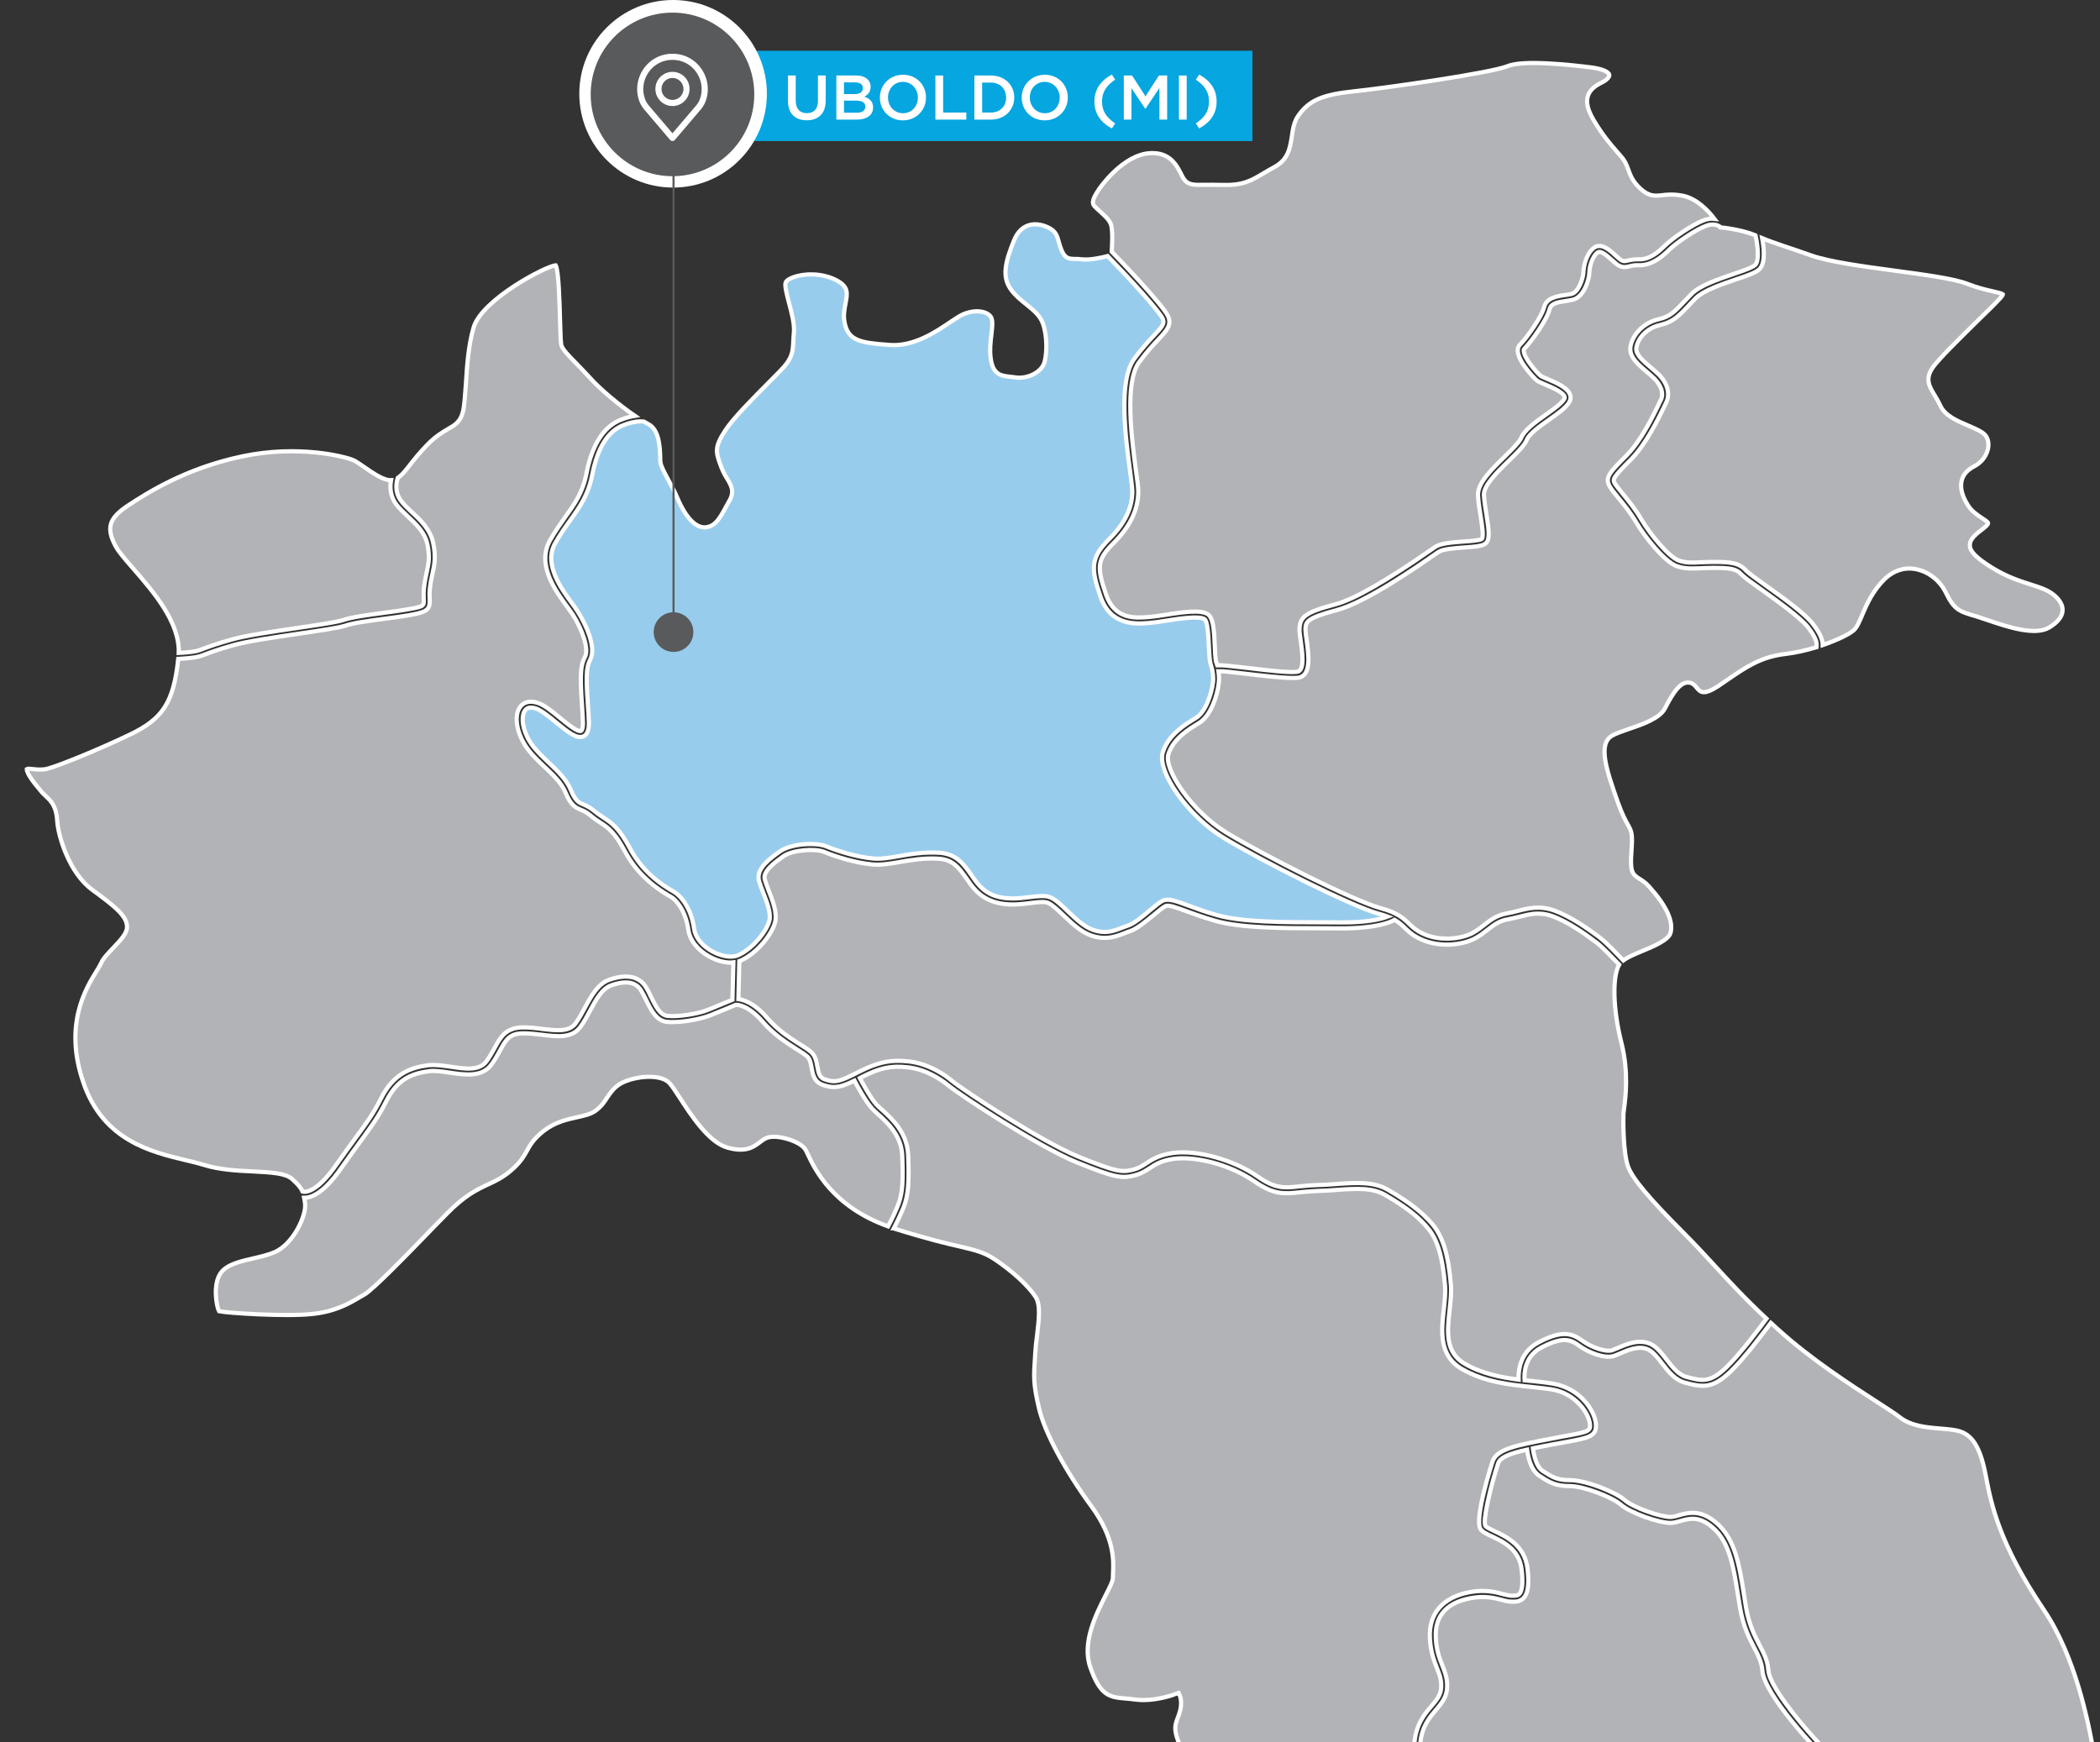
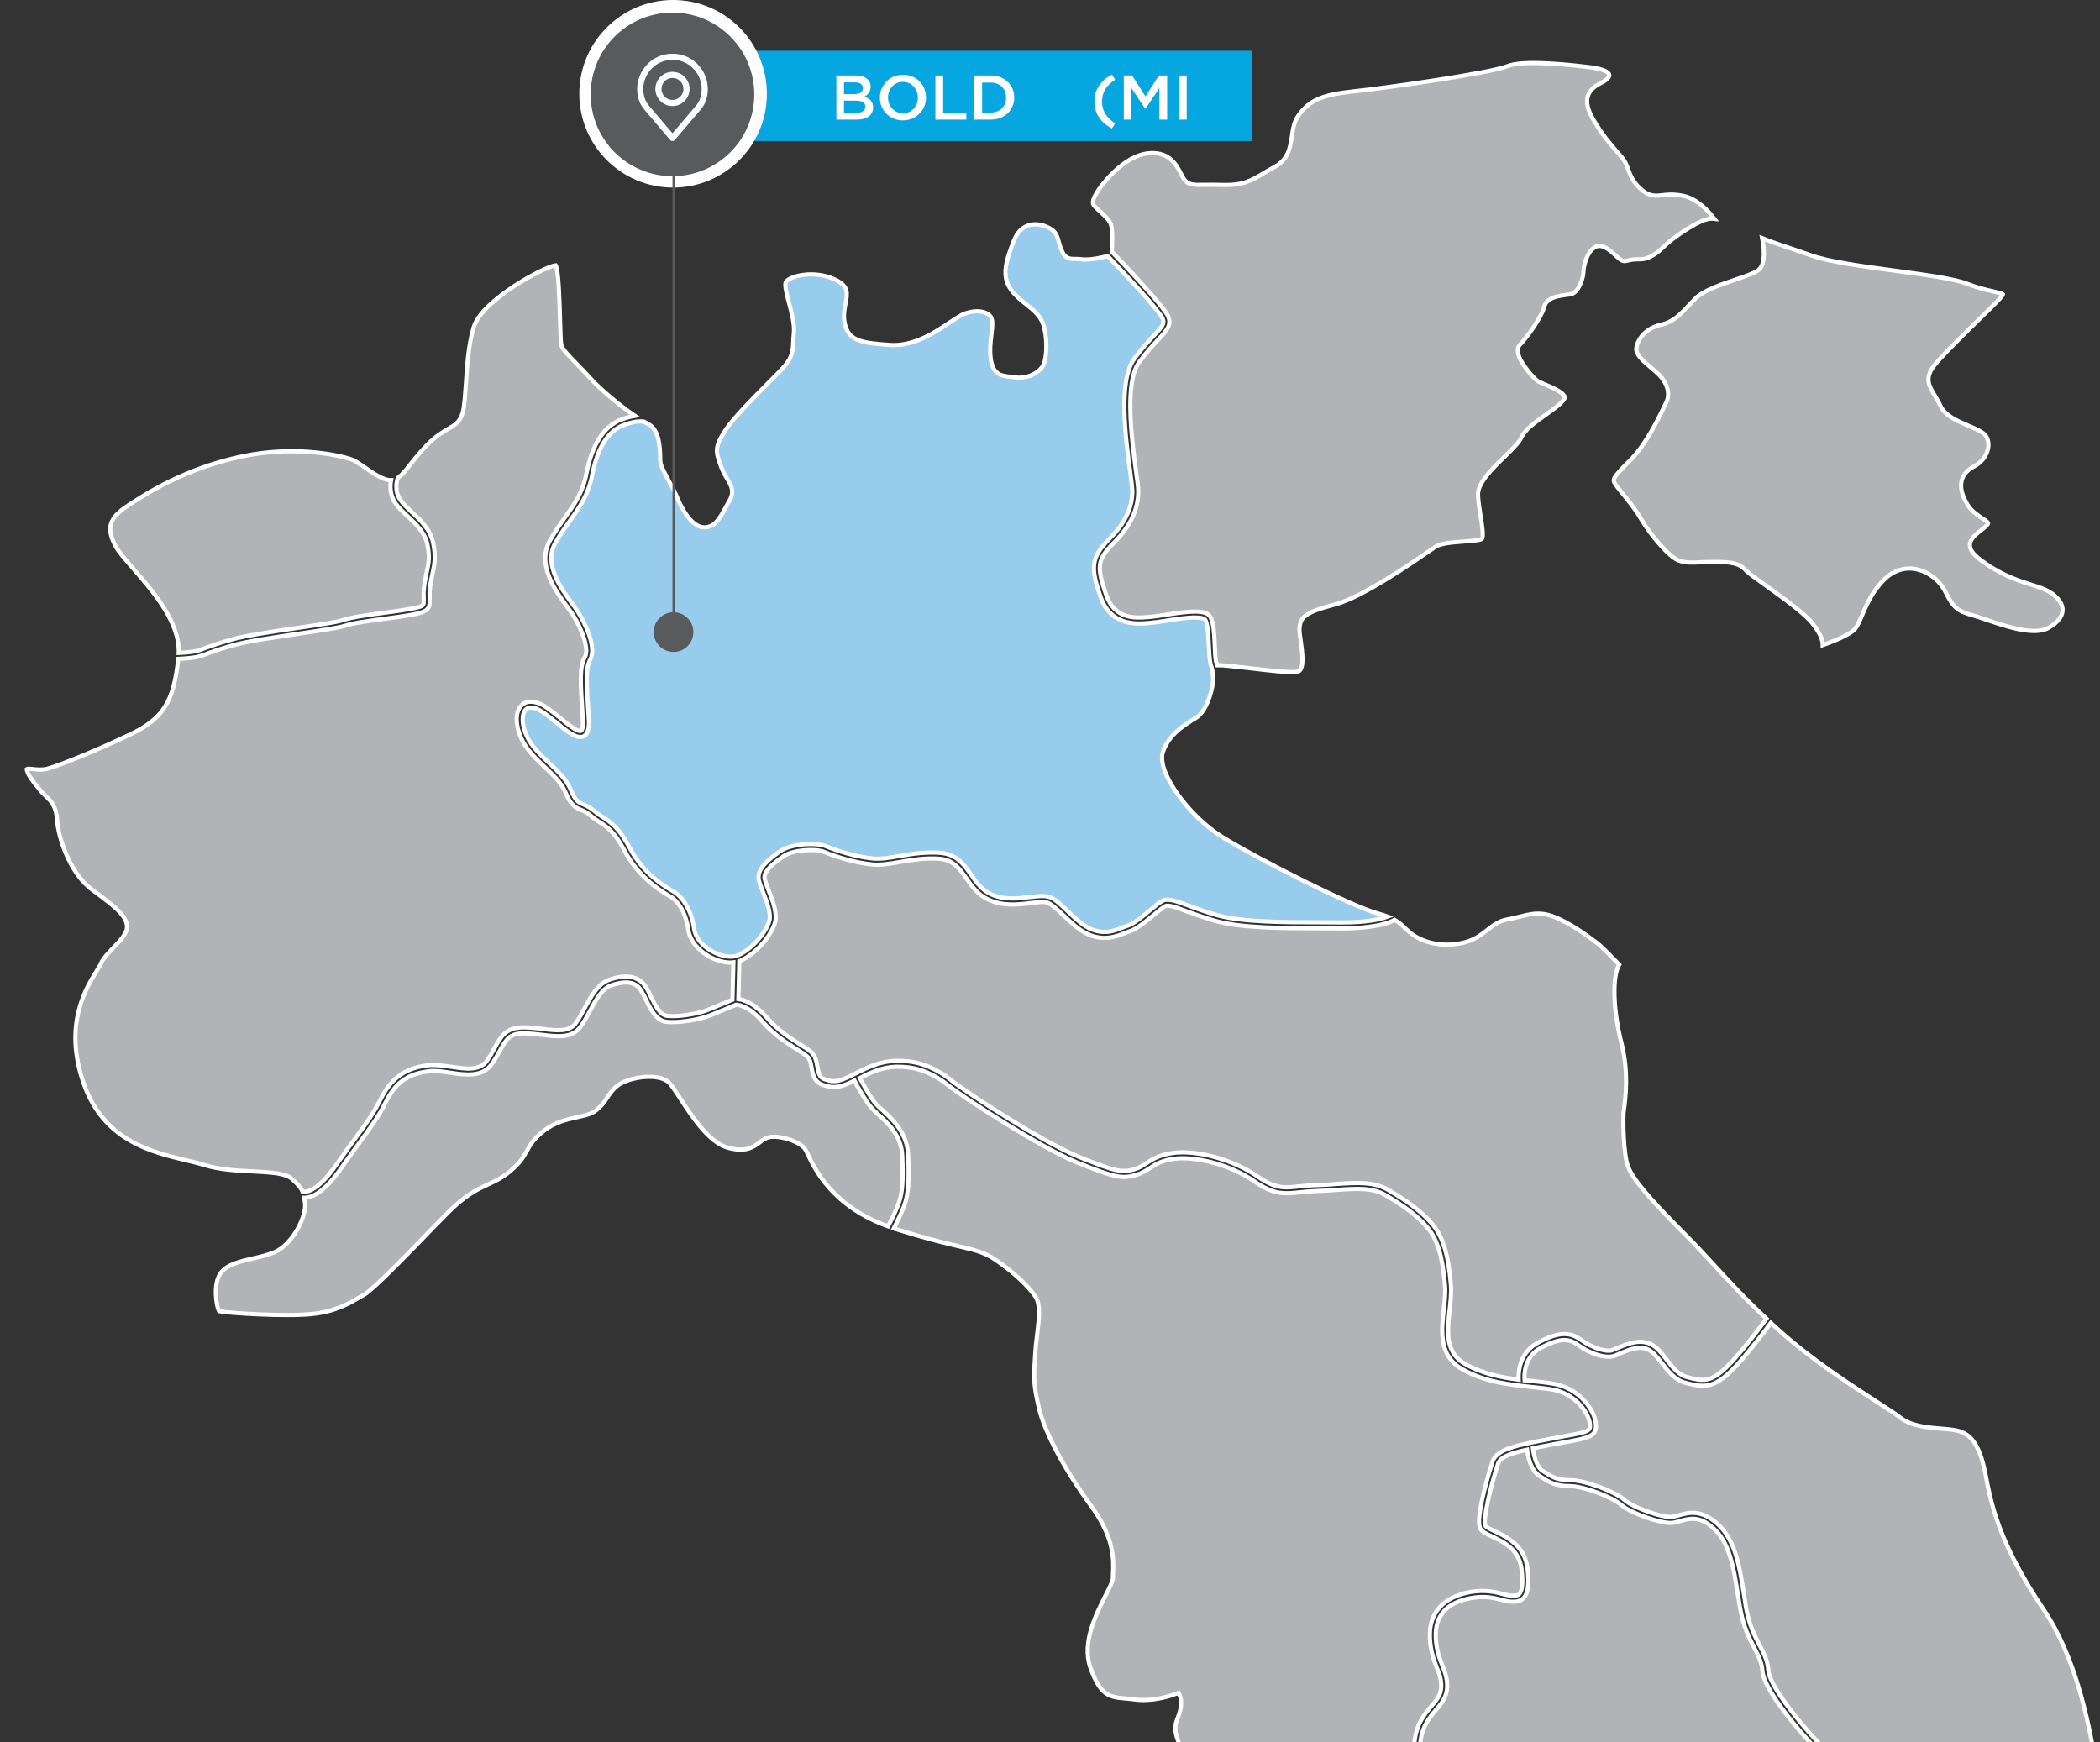
<svg xmlns="http://www.w3.org/2000/svg" version="1.1" id="Layer_1" x="0px" y="0px" width="500px" height="414.876px" viewBox="0 0 500 414.876" enable-background="new 0 0 500 414.876" xml:space="preserve">
  <rect x="0" y="0" width="500" height="414.876" fill="#333333" stroke="none" />
  <path fill="#B2B3B6" stroke="#FFFFFF" stroke-miterlimit="10" d="M472.759,351.171c-1.531-8.028-4.028-10.044-7.265-10.612  c-1.076-0.196-2.236-0.282-3.486-0.397c-3.238-0.254-6.924-0.564-9.646-2.665c-0.995-0.795-2.925-2.043-5.391-3.631  c-6.27-4.056-15.776-10.185-23.634-17.308c-0.597-0.538-1.134-1.049-1.702-1.558c-1.503,2.013-6.241,8.368-9.672,11.659  c-2.611,2.498-4.513,3.319-6.556,3.319c-1.277,0-2.61-0.313-4.199-0.737c-2.411-0.624-4.057-2.753-5.502-4.625  c-1.108-1.417-2.156-2.782-3.379-3.318c-2.127-0.938-4.679,0.169-6.55,0.962c-0.598,0.258-1.108,0.484-1.533,0.626  c-2.158,0.682-5.959-0.737-8.37-2.526c-1.901-1.359-3.746-2.212-8.993,0.568c-3.971,2.129-4,6.328-3.887,7.745  c0.624,0.056,1.221,0.113,1.845,0.171c1.786,0.198,3.519,0.369,5.077,0.653c6.214,1.105,9.677,6.24,10.042,9.389  c0.369,3.149-1.673,3.489-7.091,4.483c-0.965,0.171-2.069,0.369-3.292,0.596c-1.702,0.311-3.205,0.624-4.594,0.906  c0.198,1.561,0.822,4.4,2.298,5.362c2.383,1.534,3.461,2.214,6.58,2.214c3.661,0,10.726,2.78,12.965,4.737  c2.016,1.787,8.485,4.03,10.868,4.03c0.596,0,1.248-0.171,2.014-0.399c2.184-0.622,5.134-1.475,8.935,1.787  c4.483,3.831,5.475,10.018,6.612,17.191c0.141,0.91,0.283,1.816,0.426,2.755c0.736,4.34,2.069,6.862,3.232,9.134  c1.05,1.987,1.958,3.688,2.128,6.071c0.313,4.511,11.093,17.053,18.071,23.347l2.583,2.327c4.852,4.37,6.154,5.561,7.686,6.64  c0.341,0.255,0.739,0.511,1.11,0.766c0.027,0.031,0.055,0.059,0.112,0.085c-0.17-1.248-0.112-2.923,0.877-4.396  c1.248-1.874,3.632-2.894,7.094-3.009c6.355-0.225,9.191-0.537,12.172-0.823c1.702-0.198,3.488-0.369,6.043-0.566  c4.058-0.286,6.864-0.769,8.906-1.104c1.505-0.259,2.611-0.457,3.52-0.457c1.645,0,7.573-1.105,9.588-1.501  c-1.588-9.563-4.764-24.74-12.17-35.72C475.852,367.34,474.063,358.008,472.759,351.171" />
  <path fill="#B2B3B6" stroke="#FFFFFF" stroke-miterlimit="10" d="M413.153,66.591c-3.377,1.163-7.604,2.611-9.391,4.398  c-0.68,0.681-1.248,1.306-1.787,1.872c-2.129,2.242-3.631,3.83-6.641,4.511c-3.375,0.739-5.445,3.319-5.73,5.504  c-0.197,1.532,1.617,3.063,3.351,4.539c0.68,0.568,1.359,1.162,1.957,1.731c2.583,2.582,2.608,5.19,1.759,6.781  c-0.113,0.228-0.283,0.594-0.512,1.077c-1.275,2.611-4.227,8.767-7.857,12.426c-4.285,4.256-4.341,4.682-3.858,5.617  c0.313,0.54,1.05,1.448,1.929,2.526c1.36,1.673,3.062,3.744,4.341,5.958c2.242,3.857,6.725,9.136,8.967,9.928  c1.672,0.597,3.091,0.54,5.219,0.427c0.906-0.029,1.929-0.085,3.091-0.085c4,0,6.073,0.198,7.718,2.043  c0.481,0.539,2.467,1.957,4.596,3.489c4.17,2.979,9.391,6.696,11.349,9.249c1.93,2.469,2.326,4,2.326,5.021  c3.46-1.19,6.354-2.58,7.432-3.574c0.712-0.651,1.306-2.015,1.957-3.574c1.105-2.582,2.498-5.788,5.421-8.625  c2.041-1.958,4.622-2.807,7.233-2.327c3.007,0.511,5.843,2.696,7.235,5.531c2.069,4.229,3.177,4.539,7.348,5.761l0.197,0.057  c0.794,0.256,1.732,0.566,2.723,0.907c4.37,1.477,10.953,3.69,14.356,1.673c1.986-1.191,3.094-2.552,3.204-3.97  c0.145-1.561-1.02-2.894-2.012-3.746c-1.448-1.219-3.292-1.815-5.618-2.551c-2.581-0.825-5.759-1.846-9.334-4.086  c-3.601-2.272-5.047-3.718-5.104-5.164c-0.085-1.56,1.417-2.723,3.318-4.171c1.02-0.793,1.02-1.134,1.02-1.163  c0-0.255-0.765-0.766-1.389-1.164c-1.104-0.737-2.468-1.616-3.405-3.091c-1.447-2.27-1.928-4.284-1.476-5.986  c0.369-1.361,1.362-2.468,2.952-3.292c1.643-0.849,2.863-2.353,3.262-4.057c0.283-1.219,0.113-2.381-0.509-3.233  c-0.654-0.909-2.356-1.645-4.174-2.412c-2.579-1.106-5.561-2.355-6.637-4.765c-0.456-0.966-0.967-1.818-1.39-2.526  c-1.25-2.071-2.325-3.833-0.369-6.611c1.474-2.043,6.127-6.611,10.24-10.668c2.497-2.412,4.825-4.708,5.817-5.814  c0.594-0.654,0.594-0.881,0.594-0.91c-0.167-0.168-1.333-0.424-2.38-0.68c-1.534-0.341-3.631-0.824-6.015-1.759  c-3.151-1.249-10.104-2.184-17.478-3.179c-7.603-1.02-15.461-2.099-19.746-3.602c-2.894-1.021-4.908-1.701-6.467-2.212  c-2.3-0.796-3.631-1.249-5.22-1.901c0.398,2.099,0.877,5.929-0.682,7.404C418.034,64.946,415.878,65.683,413.153,66.591" />
  <path fill="#B2B3B6" stroke="#FFFFFF" stroke-miterlimit="10" d="M341.889,407.174c-1.588,1.87-3.375,3.971-3.745,8.057  c-0.142,1.53-0.228,2.776-0.312,3.831c-0.173,1.983-0.257,3.233-0.456,4.255c0.54-0.198,1.138-0.34,1.847-0.23  c1.191,0.23,2.183,1.055,2.95,2.5c0.397,0.793,0.821,1.616,1.247,2.496c1.617,3.178,3.604,7.146,5.192,7.377  c0.936,0.14,1.701,0.084,2.61,0c1.191-0.115,2.723-0.257,5.22,0.084c1.246,0.198,2.269,0.143,3.147,0.114  c1.929-0.059,3.432-0.143,4.711,2.722c0.481,1.104,0.682,2.496,0.88,3.974c0.483,3.486,1.02,7.461,5.587,9.955  c2.725,1.506,5.052,2.498,6.897,3.293c2.949,1.248,5.076,2.128,6.58,4.03c2.127,2.692,6.468,1.584,9.842-0.346  c1.62-0.935,2.441-2.012,3.634-3.486c1.476-1.901,3.317-4.255,7.545-7.376c1.504-1.137,2.811-2.101,3.972-3.008  c4.683-3.601,7.492-5.761,14.642-8.284c5.047-1.787,6.185-3.091,7.374-4.483c0.88-1.02,1.872-2.152,4.197-3.46  c3.376-1.902,5.618-2.836,6.868-3.26c-0.483-0.457-0.994-0.939-1.589-1.45l-2.553-2.325c-6.47-5.815-18.186-18.924-18.556-24.313  c-0.17-2.07-0.962-3.575-1.957-5.505c-1.162-2.241-2.609-4.992-3.375-9.561c-0.143-0.937-0.313-1.843-0.454-2.751  c-1.08-6.894-2.014-12.852-6.099-16.341c-3.236-2.78-5.563-2.101-7.635-1.505c-0.821,0.227-1.616,0.455-2.408,0.455  c-2.697,0-9.507-2.354-11.802-4.37c-1.985-1.729-8.769-4.396-12.031-4.396c-3.545,0-4.879-0.851-7.318-2.44  c-2.101-1.334-2.753-4.681-2.953-6.242c-3.972,0.88-6.382,1.759-6.892,3.293c-1.701,5.105-3.774,13.788-3.008,14.865  c0.227,0.34,1.192,0.794,2.1,1.22c2.894,1.361,7.264,3.402,7.915,8.992c0.426,3.575,0.141,5.76-0.88,6.895  c-0.852,0.966-1.984,0.966-2.836,0.938c-0.796,0-1.503-0.171-2.326-0.399c-1.73-0.453-4.086-1.079-7.434-0.453  c-5.758,1.05-8.598,4.197-8.369,9.333c0.112,3.036,0.882,4.994,1.561,6.695c0.682,1.759,1.334,3.404,1.108,5.703  C344.3,404.306,343.135,405.697,341.889,407.174" />
-   <path fill="#B2B3B6" stroke="#FFFFFF" stroke-miterlimit="10" d="M406.203,53.768c-2.496,0.938-7.007,3.972-8.793,5.73  c-1.902,1.873-4.285,3.748-7.264,3.66c-0.937-0.056-1.617,0.113-2.186,0.255c-0.963,0.227-1.872,0.426-3.147-0.594  c-0.341-0.284-0.739-0.625-1.107-0.966c-1.448-1.276-2.609-2.242-3.32-1.73c-1.306,0.938-1.957,3.518-1.957,4.681  c0,1.56-1.218,5.959-3.999,6.581c-0.512,0.116-1.053,0.201-1.591,0.284c-2.211,0.312-3.546,0.625-3.885,1.957  c-0.654,2.582-4.397,7.804-6.043,9.449c-0.058,0.056-0.142,0.17-0.113,0.48c0.082,1.761,3.177,5.25,4.029,5.931  c0.14,0.14,0.907,0.454,1.503,0.708c2.098,0.881,4.991,2.1,5.53,3.859c0.198,0.596,0.085,1.221-0.283,1.787  c-0.822,1.334-2.724,2.667-4.736,4.085c-2.215,1.561-4.711,3.32-5.335,4.852c-0.568,1.333-2.27,3.009-4.257,4.938  c-2.724,2.638-6.07,5.929-5.928,8.17c0.085,1.447,0.341,3.063,0.595,4.624c0.597,3.747,0.88,5.903-0.142,6.837  c-0.709,0.682-2.354,0.823-5.247,1.022c-2.241,0.168-5.021,0.37-6.014,1.049l-0.881,0.596c-4.056,2.836-16.427,11.432-23.321,13.247  c-7.374,1.958-7.404,2.839-7.489,4.597c0,0.511,0.115,1.475,0.285,2.497c0.479,3.604,1.191,8.512-1.987,9.021  c-0.367,0.056-0.852,0.056-1.42,0.056c-2.552,0-6.891-0.509-10.808-0.963c-2.81-0.341-5.701-0.682-6.781-0.653  c0.144,0.88,0.199,1.9,0.058,3.008c-0.341,2.836-1.901,7.688-4.709,9.36c-2.41,1.447-6.043,3.631-7.263,7.377  c-1.163,3.576,5.561,13.675,13.816,18.695c8.539,5.221,30.327,16.284,36.711,17.988c4.029,1.078,5.419,2.41,6.78,3.715  c0.851,0.822,1.674,1.591,3.234,2.325c3.888,1.875,8.966,1.363,11.742-0.055c1.08-0.567,1.961-1.249,2.84-1.93  c1.475-1.19,3.036-2.382,5.444-2.808c0.909-0.143,1.791-0.369,2.641-0.597c2.554-0.651,5.192-1.333,8.738-0.057  c4.228,1.56,8.569,4.796,10.44,6.156l0.396,0.313c1.391,1.02,4.396,4.197,5.534,5.39c1.047-0.794,2.664-1.476,4.51-2.24  c2.809-1.164,6.27-2.639,6.724-4.341c0.736-2.752-0.993-6.439-5.077-10.979c-0.968-1.076-1.76-1.532-2.386-1.929  c-1.757-1.077-2.183-1.844-1.842-6.496c0.311-4.2,0.056-4.684-0.853-6.356c-0.594-1.02-1.361-2.47-2.382-5.305  c-2.64-7.491-4.91-13.957-1.304-15.915c0.961-0.54,2.324-0.993,3.884-1.533c3.292-1.134,7.405-2.524,8.652-4.964  c2.072-4.056,3.887-6.611,6.045-6.043c0.682,0.171,1.134,0.708,1.504,1.163c0.821,0.995,1.558,1.93,5.078-0.369  c0.85-0.566,1.645-1.105,2.411-1.646c4.397-3.006,7.857-5.36,13.73-6.042c2.384-0.284,4.937-0.88,7.263-1.588  c0-0.028,0.027-0.057,0.027-0.085c0.256-1.051-0.424-2.582-1.957-4.597c-1.844-2.355-7.177-6.185-11.063-8.963  c-2.724-1.93-4.284-3.066-4.822-3.662c-1.191-1.361-2.725-1.588-6.669-1.588c-1.135,0-2.125,0.057-3.033,0.085  c-2.128,0.085-3.83,0.17-5.76-0.511c-2.781-0.993-7.518-6.807-9.703-10.552c-1.249-2.128-2.894-4.143-4.226-5.759  c-0.965-1.192-1.704-2.101-2.073-2.781c-1.049-2.014-0.027-3.15,4.087-7.264c3.489-3.489,6.354-9.503,7.603-12.056  c0.228-0.509,0.398-0.879,0.54-1.105c0.764-1.478,0.194-3.375-1.507-5.108c-0.566-0.566-1.218-1.106-1.872-1.674  c-2.042-1.73-4.142-3.517-3.856-5.816c0.369-2.667,2.837-5.815,6.837-6.696c2.58-0.565,3.83-1.901,5.9-4.085  c0.568-0.597,1.163-1.218,1.845-1.928c2.015-2.015,6.214-3.434,9.93-4.711c2.24-0.765,4.567-1.56,5.22-2.182  c0.992-0.938,0.624-4.568,0.055-7.038c-3.29-1.389-7.998-1.872-8.056-1.872l-0.339-0.029l-0.115-0.199  C409.154,53.74,407.989,53.086,406.203,53.768" />
  <path fill="#B2B3B6" stroke="#FFFFFF" stroke-miterlimit="10" d="M366.229,319.68c5.388-2.865,7.856-2.383,10.469-0.455  c2.327,1.674,5.645,2.755,7.123,2.3c0.394-0.144,0.849-0.342,1.389-0.568c2.127-0.906,5.019-2.154,7.715-0.964  c1.531,0.707,2.669,2.184,3.887,3.744c1.391,1.786,2.812,3.631,4.768,4.142c3.687,0.966,5.562,1.446,9.39-2.242  c3.405-3.231,8.255-9.785,9.62-11.63c-5.423-5.079-9.023-9.022-12.513-12.823c-2.327-2.524-4.513-4.909-7.123-7.517  c-8.425-8.428-12.283-13.051-13.331-15.916c-1.222-3.406-1.138-11.547-1.08-12.598c0.028-0.255,0.086-0.652,0.143-1.19  c0.341-2.582,1.136-8.653-0.625-15.604c-2.015-7.943-2.238-15.773-0.54-18.667c-1.076-1.105-4.084-4.284-5.39-5.247l-0.396-0.284  c-1.817-1.361-6.044-4.512-10.071-5.987c-3.121-1.135-5.447-0.51-7.916,0.115c-0.879,0.226-1.789,0.45-2.752,0.622  c-2.071,0.341-3.404,1.392-4.822,2.497c-0.907,0.709-1.845,1.446-3.036,2.071c-3.179,1.645-8.653,2.183-13.021,0.084  c-1.76-0.822-2.695-1.729-3.604-2.58c-0.681-0.681-1.391-1.334-2.469-1.957c-1.106,0.652-4.566,2.041-12.709,2.041  c-1.561-0.028-3.177-0.028-4.793-0.028c-9.052,0-19.266-0.028-25.336-1.814c-2.725-0.794-4.937-1.59-6.695-2.24  c-2.497-0.909-4.285-1.591-5.02-1.221c-0.568,0.255-1.646,1.162-2.782,2.1c-1.873,1.531-3.971,3.29-5.645,3.857  c-0.456,0.142-0.909,0.313-1.361,0.51c-2.099,0.795-4.482,1.73-7.945,0.511c-2.411-0.821-4.626-2.949-6.583-4.821  c-1.359-1.278-2.637-2.497-3.631-2.924c-0.852-0.366-2.38-0.198-4.142,0.029c-2.922,0.368-6.581,0.822-10.071-0.823  c-2.554-1.191-3.945-3.178-5.276-5.107c-1.674-2.354-3.093-4.395-6.499-4.621c-3.488-0.228-6.525,0.31-9.246,0.764  c-2.355,0.427-4.596,0.795-6.696,0.596c-4-0.396-8.483-1.786-11.378-2.979c-2.185-0.879-7.573-0.481-9.729,1.05  c-1.9,1.362-4.794,3.433-4.455,5.306c0.143,0.652,0.541,1.673,0.936,2.752c0.967,2.409,2.13,5.446,1.562,7.631  c-0.795,2.979-4.285,7.375-8.228,9.165c-0.086,0.026-0.199,0.056-0.284,0.084l-0.226,9.05c1.248,0.169,3.773,0.937,6.78,4.396  c2.611,3.034,5.474,4.851,7.8,6.327c1.08,0.68,2.045,1.276,2.724,1.872c1.05,0.906,1.275,2.298,1.503,3.488  c0.283,1.592,0.511,2.583,1.704,3.009c2.581,0.906,3.688,0.536,8.196-1.787c4.54-2.297,7.52-2.923,11.772-2.468  c4.997,0.538,8.967,3.432,10.442,4.682c2.553,2.127,21.163,14.412,30.132,18.043c8.964,3.629,10.296,3.772,13.219,2.978  c1.106-0.313,1.899-0.821,2.809-1.417c1.475-0.966,3.147-2.045,6.497-2.498c5.759-0.737,14.411,1.675,20.086,5.646  c4.255,2.951,6.354,2.723,9.87,2.325c1.221-0.113,2.584-0.254,4.258-0.31c1.559-0.028,3.093-0.144,4.538-0.255  c4.768-0.313,8.91-0.626,12.344,1.388c4.992,2.894,8.254,5.447,10.609,8.229c2.466,2.977,3.774,7.289,4.368,14.439  c0.14,1.844-0.084,3.831-0.314,5.958c-0.565,5.19-1.104,10.1,3.662,12.822c4.112,2.354,8.568,3.205,12.765,3.746  C361.492,326.574,361.775,322.063,366.229,319.68" />
  <path fill="#B2B3B6" stroke="#FFFFFF" stroke-miterlimit="10" d="M261.914,50.364c1.021,0.909,2.069,1.844,2.525,2.895  c0.595,1.361,0.339,5.304,0.254,6.666c1.959,2.013,12.481,12.966,13.476,15.491c0.823,2.015-0.397,3.319-2.383,5.446  c-1.164,1.22-2.753,2.923-4.567,5.393c-3.546,4.821-1.732,18.409-0.768,25.702c0.341,2.383,0.569,4.085,0.569,5.022  c0,4.367-1.931,8.395-5.901,12.366c-3.859,3.859-4.087,5.563-1.731,12.342c2.072,5.873,6.981,5.477,9.931,5.25l0.624-0.058  c0.709-0.056,1.872-0.227,3.205-0.426c4.711-0.767,8.737-1.278,10.383-0.227c1.306,0.824,1.532,3.489,1.702,7.433  c0.028,1.192,0.113,2.78,0.283,3.831c0.058,0.112,0.171,0.425,0.313,0.907c0.995-0.056,3.436,0.227,7.236,0.653  c4.453,0.54,9.986,1.19,11.83,0.907c1.814-0.285,1.162-4.736,0.792-7.404c-0.168-1.136-0.312-2.128-0.281-2.752  c0.113-2.864,1.247-3.972,8.539-5.901c4.425-1.163,12.112-5.561,22.865-13.051l0.909-0.623c1.304-0.881,4.057-1.079,6.724-1.278  c1.588-0.111,3.999-0.283,4.369-0.623c0.51-0.482,0.027-3.547-0.313-5.59c-0.257-1.588-0.511-3.261-0.596-4.765  c-0.17-2.894,3.29-6.269,6.357-9.248c1.786-1.76,3.487-3.434,3.939-4.483c0.796-1.903,3.35-3.718,5.818-5.476  c1.816-1.276,3.688-2.609,4.37-3.688c0.197-0.284,0.17-0.454,0.142-0.597c-0.372-1.133-3.207-2.324-4.769-2.977  c-0.993-0.426-1.531-0.654-1.844-0.91c-0.767-0.624-4.425-4.483-4.538-6.978c-0.058-0.795,0.255-1.277,0.538-1.562  c1.56-1.561,5.078-6.494,5.674-8.765c0.568-2.355,2.952-2.725,5.022-3.035c0.538-0.059,1.049-0.144,1.532-0.258  c1.815-0.395,2.864-4.085,2.864-5.191c0-1.247,0.652-4.454,2.524-5.816c1.704-1.22,3.603,0.455,5.108,1.816  c0.366,0.341,0.707,0.653,1.048,0.907c0.768,0.596,1.077,0.511,1.957,0.312c0.626-0.139,1.421-0.312,2.525-0.281  c2.554,0.11,4.569-1.62,6.242-3.265c1.93-1.872,6.582-5.021,9.276-6.042c0.965-0.342,1.786-0.427,2.497-0.342  c-1.475-1.928-4.197-4.851-7.604-5.503c-2.212-0.397-3.658-0.255-4.822-0.114c-1.731,0.199-3.119,0.341-5.163-1.531  c-1.842-1.675-2.383-3.122-2.895-4.54c-0.398-1.08-0.767-2.071-1.729-3.148l-0.682-0.795c-2.044-2.327-3.659-4.17-5.931-8  c-1.331-2.298-1.757-4.057-1.304-5.56c0.396-1.306,1.447-2.357,3.349-3.264c1.303-0.653,1.842-1.39,1.757-1.815  c-0.083-0.568-1.245-1.361-4.226-1.758c-4.766-0.596-16.257-1.873-20-0.313c-3.86,1.618-29.278,5.249-36.513,5.987  c-7.575,0.795-10.667,2.127-13.249,5.73c-1.08,1.505-1.334,3.207-1.59,5.023c-0.424,2.667-0.822,5.445-4.055,7.233  c-0.965,0.511-1.789,1.022-2.526,1.446c-3.149,1.874-5.052,3.008-9.986,2.866c-1.646-0.057-2.979-0.029-4.03-0.029  c-2.75,0.057-4.112,0.085-5.132-1.418c-0.2-0.283-0.427-0.709-0.654-1.193c-1.048-2.042-2.637-5.133-7.234-4.935  c-6.666,0.284-12.198,8.455-12.256,8.54c-1.559,2.326-1.842,3.346-1.106,4.113C261.006,49.541,261.459,49.938,261.914,50.364" />
  <path fill="#B2B3B6" stroke="#FFFFFF" stroke-miterlimit="10" d="M316.668,446.833c0.539-0.424,1.247-0.966,2.184-1.76  c2.157-1.842,4.171-2.126,6.128-2.412c1.389-0.197,2.838-0.396,4.398-1.188c2.24-1.164,3.345-6.552,4.142-10.499  c0.483-2.379,0.852-4.255,1.419-5.221c1.076-1.926,1.134-2.663,1.473-6.807c0.086-1.049,0.199-2.297,0.341-3.829  c0.398-4.569,2.413-6.952,4.058-8.852c1.192-1.419,2.127-2.526,2.298-4.142c0.199-1.958-0.341-3.321-1.022-5.024  c-0.706-1.842-1.501-3.885-1.642-7.176c-0.258-5.787,3.147-9.615,9.502-10.811c3.688-0.682,6.325,0.029,8.086,0.514  c0.793,0.197,1.474,0.34,1.93,0.34c0.935,0,1.445-0.029,1.814-0.455c0.482-0.538,0.965-1.985,0.511-5.787  c-0.568-4.823-4.341-6.581-7.094-7.887c-1.245-0.567-2.212-1.05-2.666-1.702c-1.646-2.325,2.781-15.974,2.836-16.112  c0.995-2.981,5.591-3.861,13.958-5.449c1.223-0.255,2.328-0.426,3.293-0.624c5.675-0.992,6.128-1.221,5.931-2.894  c-0.341-2.838-3.605-7.236-8.883-8.17c-1.502-0.257-3.206-0.426-4.992-0.624c-5.192-0.541-11.093-1.135-16.567-4.257  c-5.561-3.206-4.937-9.049-4.341-14.241c0.228-2.043,0.424-3.973,0.283-5.674c-0.538-6.725-1.789-10.924-4.059-13.617  c-2.211-2.696-5.36-5.135-10.21-7.943c-3.066-1.788-6.98-1.504-11.521-1.192c-1.473,0.113-3.034,0.227-4.62,0.255  c-1.591,0.058-2.952,0.198-4.142,0.313c-3.691,0.397-6.132,0.652-10.811-2.583c-6.215-4.313-14.469-6.014-19.123-5.39  c-3.006,0.396-4.482,1.333-5.872,2.271c-0.992,0.622-1.901,1.218-3.233,1.588c-3.264,0.906-4.823,0.737-14.132-3.035  c-9.048-3.69-27.913-16.089-30.494-18.273c-1.391-1.133-5.078-3.857-9.704-4.34c-3.972-0.453-6.637,0.141-10.95,2.327  c-0.17,0.085-0.312,0.141-0.454,0.227c0.739,1.391,2.61,4.823,3.972,6.325c0.341,0.372,0.794,0.77,1.333,1.25  c2.384,2.156,5.986,5.42,6.212,10.837c0.256,6.61-0.027,8.909-0.707,11.265c-0.541,1.786-2.015,4.735-2.723,6.127  c0.055,0,0.084,0.029,0.14,0.058c7.772,2.437,12.541,3.573,15.689,4.28c3.801,0.91,5.733,1.363,8.312,3.095  c4.256,2.895,7.83,6.186,9.589,8.823c1.248,1.872,0.852,5.219,0.396,9.105c-0.198,1.477-0.369,2.979-0.453,4.483l-0.029,0.511  c-0.338,4.963-0.453,6.636,0.938,12.513c1.361,5.729,6.157,14.696,12.54,23.402c5.503,7.55,5.22,12.967,5.076,15.859  c-0.026,0.369-0.026,0.711-0.026,0.993c0,0.849-0.68,2.186-1.702,4.199c-2.27,4.483-5.731,11.262-3.688,17.162  c2.412,6.952,4.711,7.152,8.454,7.463c0.682,0.058,1.419,0.115,2.157,0.229c4.736,0.651,9.758-1.306,9.785-1.336l0.627-0.225  l0.283,0.595c0.026,0.056,0.794,1.757-0.144,4.397l-0.283,0.795c-0.681,1.814-1.021,2.721,0.03,5.616  c0.765,2.073,3.374,4.112,5.674,5.932c1.359,1.074,2.665,2.096,3.487,3.062c0.568,0.655,2.042,1.932,3.717,3.404  c4.625,4.056,10.95,9.591,12.484,13.73c2.069,5.559,2.382,7.207,0.766,10.554c-0.737,1.475-1.786,2.838-2.695,4.059  c-0.966,1.275-1.902,2.468-2.186,3.458c-0.086,0.373-0.113,0.884,0.313,1.279c0.737,0.65,2.667,0.908,5.899-0.396  c2.129-0.853,3.036-1.617,3.773-2.216c0.624-0.511,1.165-0.878,1.931-1.104c-0.057-1.05-0.084-3.293,0.396-5.476  C314.539,448.537,314.938,448.137,316.668,446.833" />
  <path fill="#98CCED" stroke="#FFFFFF" stroke-miterlimit="10" d="M141.029,112.977c-0.937,4.85-2.952,7.688-5.305,10.98  c-1.165,1.616-2.355,3.318-3.548,5.417c-2.807,4.963,1.476,10.838,4.057,14.327c0.511,0.68,0.937,1.276,1.25,1.787  c1.757,2.696,4.651,8.569,3.062,11.546c-1.163,2.156-0.964,5.222-0.397,13.364l0.029,0.792c0.113,1.449,0.085,3.463-1.192,4.114  c-1.589,0.823-3.887-1.077-6.553-3.263c-1.731-1.419-3.491-2.865-4.796-3.317c-1.163-0.397-2.041-0.285-2.552,0.338  c-0.879,1.022-0.967,3.632,0.569,6.668c1.133,2.185,3.09,4.058,4.992,5.844c2.098,1.985,4.255,4.028,5.274,6.525  c1.108,2.641,1.79,2.925,2.952,3.433c0.709,0.313,1.591,0.682,2.696,1.619c0.708,0.595,1.389,1.048,2.042,1.475  c1.957,1.276,3.801,2.468,6.468,7.518c2.212,4.142,5.675,7.546,10.271,10.127c1.56,0.881,4.197,3.66,4.935,8.938  c0.285,2.014,1.901,4.027,4.314,5.333c2.241,1.218,4.624,1.588,6.156,0.909c3.518-1.591,6.725-5.618,7.432-8.227  c0.455-1.76-0.623-4.513-1.504-6.754c-0.454-1.189-0.85-2.212-1.021-2.978c-0.538-2.781,2.694-5.079,5.021-6.753  c2.581-1.845,8.511-2.24,11.094-1.192c2.779,1.136,7.149,2.496,10.98,2.866c1.898,0.199,3.941-0.142,6.325-0.568  c2.781-0.483,5.929-1.02,9.562-0.792c4.084,0.255,5.871,2.778,7.576,5.219c1.217,1.786,2.496,3.602,4.708,4.653  c3.149,1.445,6.552,1.021,9.305,0.68c1.958-0.226,3.66-0.453,4.879,0.084c1.222,0.511,2.525,1.762,4.031,3.208  c1.843,1.759,3.941,3.772,6.071,4.512c3.005,1.047,4.935,0.283,6.977-0.513c0.483-0.171,0.937-0.368,1.418-0.511  c1.42-0.482,3.52-2.213,5.191-3.631c1.248-1.048,2.328-1.93,3.067-2.298c1.303-0.598,3.119,0.084,6.124,1.19  c1.762,0.653,3.917,1.449,6.61,2.214c5.874,1.731,16.004,1.758,24.938,1.758c1.646,0,3.236,0,4.795,0.028  c6.24,0.03,9.506-0.794,11.063-1.39c-0.596-0.227-1.248-0.454-2.042-0.65c-6.497-1.732-28.484-12.882-37.108-18.157  c-8.34-5.107-15.886-15.747-14.381-20.343c1.36-4.226,5.275-6.581,7.858-8.143c2.354-1.39,3.743-5.844,4.057-8.338  c0.198-1.449-0.058-2.839-0.313-3.718c-0.085-0.226-0.17-0.538-0.256-0.878c-0.027-0.029-0.027-0.085-0.027-0.085  c-0.2-0.995-0.285-2.355-0.37-4.227c-0.113-2.299-0.256-5.816-1.049-6.298c-1.307-0.852-6.384-0.057-9.391,0.426  c-1.36,0.227-2.556,0.397-3.349,0.453l-0.595,0.059c-2.894,0.225-8.964,0.708-11.377-6.213c-2.384-6.838-2.41-9.335,2.072-13.818  c3.688-3.66,5.475-7.375,5.475-11.346c0-0.824-0.255-2.583-0.54-4.824c-1.076-8.029-2.865-21.476,1.022-26.754  c1.844-2.523,3.489-4.255,4.68-5.531c1.987-2.127,2.554-2.78,2.103-3.915c-0.711-1.759-8.116-9.816-13.138-14.98  c-1.079,0.284-4.113,1.022-6.212,0.767c-0.596-0.085-1.106-0.085-1.532-0.085c-1.475,0-2.439-0.113-3.264-2.157  c-0.28-0.681-0.453-1.304-0.621-1.9c-0.398-1.417-0.655-2.326-2.045-3.176c-1.248-0.738-3.319-1.392-5.191-0.767  c-1.503,0.511-2.669,1.702-3.433,3.602c-2.183,5.363-2.921,8.824-0.596,11.859c1.021,1.363,2.3,2.383,3.545,3.377  c1.704,1.361,3.292,2.667,3.946,4.566c1.048,3.037,0.963,7.009,0.366,9.192c-0.651,2.328-4.027,4.086-7.006,3.603  c-0.396-0.057-0.766-0.085-1.134-0.143c-2.156-0.226-4.201-0.453-4.68-4.51c-0.255-1.873-0.03-3.773,0.169-5.446  c0.226-1.958,0.425-3.631-0.199-4.426c-1.192-1.475-4.227-1.617-6.893-0.313c-0.626,0.313-1.504,0.909-2.554,1.59  c-3.491,2.381-8.767,5.958-14.556,5.532c-6.977-0.511-10.099-0.937-10.808-5.758c-0.226-1.475,0.058-2.867,0.283-4.086  c0.481-2.468,0.794-4.084-2.326-5.646c-3.518-1.76-7.746-1.533-10.214-0.596c-1.078,0.426-1.588,0.878-1.703,1.191  c-0.281,0.767,0.286,2.951,0.795,4.88c0.625,2.355,1.334,5.021,1.164,7.034c-0.085,0.796-0.115,1.478-0.143,2.072  c-0.113,2.354-0.199,3.775-2.183,6.07c-0.766,0.881-2.185,2.299-3.86,3.974c-3.489,3.517-8.311,8.339-10.184,11.262  c-2.639,4.057-2.241,5.106-0.936,8.653c0.482,1.248,0.993,2.128,1.474,2.893c0.937,1.59,1.787,2.98,0.398,5.278  c-0.313,0.538-0.596,1.077-0.879,1.588c-1.306,2.383-2.411,4.454-4.823,4.625c-3.291,0.142-5.729-4.88-6.639-7.064  c-0.541-1.276-1.306-2.725-2.072-4.142c-1.133-2.1-1.844-3.461-1.927-4.312c-0.058-0.228-0.058-0.624-0.058-1.106  c-0.058-2.157-0.143-6.583-2.839-7.972c-0.309-0.142-0.649-0.37-0.99-0.569c-0.087,0-1.759-0.426-4.994,0.853  C144.744,102.678,142.276,106.621,141.029,112.977" />
  <path fill="#B2B3B6" stroke="#FFFFFF" stroke-miterlimit="10" d="M214.818,275.168c-0.199-4.823-3.546-7.857-5.759-9.847  c-0.568-0.509-1.047-0.962-1.417-1.359c-1.503-1.646-3.463-5.221-4.197-6.64c-3.265,1.59-4.824,1.959-7.605,0.993  c-2.013-0.711-2.355-2.583-2.608-4.086c-0.201-1.077-0.371-2.07-1.053-2.665c-0.594-0.54-1.501-1.106-2.553-1.761  c-2.268-1.446-5.36-3.404-8.112-6.582c-3.32-3.829-5.873-3.973-6.27-3.973c-0.568,0.257-4.029,1.676-6.157,2.526  c-2.44,0.993-7.547,1.872-10.412,1.534c-2.498-0.316-3.775-2.981-4.908-5.336c-0.341-0.682-0.682-1.359-1.05-1.985  c-1.248-2.185-3.634-2.611-7.235-1.334c-2.185,0.794-3.631,3.462-5.021,6.071c-0.709,1.334-1.448,2.695-2.3,3.832  c-2.013,2.721-5.475,2.297-9.162,1.842c-1.446-0.171-2.922-0.34-4.396-0.34c-3.319,0-4.173,1.561-5.562,4.114  c-0.568,1.021-1.163,2.154-2.042,3.318c-2.213,3.064-6.27,2.467-9.873,1.932c-1.844-0.286-3.603-0.54-5.051-0.342  c-4.197,0.566-7.545,1.985-10.128,7.177c-1.814,3.631-3.375,5.731-5.929,9.249c-1.276,1.761-2.834,3.859-4.792,6.665  c-4.144,5.958-7.123,7.039-8.74,7.039h-0.055c0.055,0.227,0.083,0.451,0.113,0.708l0.085,0.651  c0.398,2.725-2.809,9.873-7.492,11.689c-1.531,0.624-3.233,1.02-4.877,1.39c-3.152,0.737-6.129,1.419-7.633,3.376  c-2.07,2.725-1.049,8.142-0.481,9.193c1.814,0.425,15.659,1.331,22.042,0.68c5.703-0.566,9.051-2.58,11.491-4.03  c0.369-0.197,0.709-0.425,1.05-0.596c2.127-1.219,10.126-9.446,16.538-16.084l3.178-3.235c4.169-4.282,7.15-5.701,9.759-6.922  c1.787-0.822,3.46-1.617,5.335-3.205c2.298-1.928,3.09-3.347,3.856-4.679c0.767-1.421,1.589-2.896,3.972-4.797  c2.724-2.127,5.561-2.78,8.057-3.319c1.791-0.397,3.322-0.737,4.427-1.59c1.361-1.02,2.042-2.043,2.696-3.063  c0.707-1.051,1.418-2.128,2.749-3.064c2.811-1.93,9.647-2.865,12-0.513c0.626,0.626,1.448,1.904,2.526,3.55  c2.753,4.253,6.924,10.664,11.378,11.916c4.396,1.246,6.242-0.171,7.715-1.28c0.597-0.455,1.164-0.878,1.845-1.104  c2.297-0.768,7.517,0.795,8.879,2.669c0.197,0.254,0.396,0.678,0.707,1.331c1.619,3.46,5.874,12.397,19.095,17.135  c0.651-1.22,2.185-4.282,2.721-6.073C214.818,283.762,215.074,281.579,214.818,275.168" />
  <path fill="#B2B3B6" stroke="#FFFFFF" stroke-miterlimit="10" d="M69.564,280.757c1.418,1.273,2.1,2.099,2.468,2.979  c0.68,0.169,3.405,0.255,8.028-6.383c1.987-2.811,3.519-4.937,4.796-6.668c2.554-3.46,4.055-5.561,5.816-9.05  c3.035-6.073,7.177-7.433,11.204-7.974c1.646-0.198,3.575,0.086,5.447,0.342c3.518,0.541,6.808,1.021,8.539-1.333  c0.795-1.107,1.389-2.212,1.93-3.178c1.418-2.611,2.666-4.852,6.808-4.852c1.562,0,3.092,0.171,4.568,0.37  c3.405,0.396,6.327,0.737,7.858-1.306c0.767-1.05,1.476-2.327,2.185-3.661c1.531-2.836,3.123-5.757,5.788-6.723  c5.361-1.901,7.83,0,8.937,1.957c0.396,0.624,0.737,1.363,1.078,2.1c1.05,2.1,2.1,4.284,3.829,4.511  c2.641,0.313,7.464-0.511,9.703-1.417c1.846-0.768,4.768-1.958,5.844-2.413l0.229-8.908c-0.229,0.029-0.454,0.058-0.682,0.058  c-1.559,0-3.32-0.481-5.021-1.418c-2.809-1.532-4.681-3.916-5.022-6.384c-0.682-4.738-2.979-7.176-4.115-7.83  c-4.964-2.78-8.594-6.382-10.95-10.781c-2.498-4.707-4.115-5.758-5.987-6.977c-0.679-0.454-1.418-0.91-2.185-1.592  c-0.935-0.793-1.644-1.104-2.326-1.388c-1.305-0.541-2.413-1.021-3.716-4.201c-0.935-2.212-2.866-4.057-4.938-6.014  c-2.012-1.9-4.057-3.829-5.275-6.241c-1.674-3.29-1.844-6.608-0.398-8.256c0.541-0.625,1.761-1.531,4.085-0.735  c1.563,0.509,3.435,2.068,5.251,3.545c1.672,1.39,4.255,3.489,5.02,3.092c0.085-0.058,0.568-0.426,0.398-2.751l-0.03-0.766  c-0.566-8.455-0.794-11.632,0.569-14.129c0.992-1.901-0.739-6.64-2.979-10.128c-0.341-0.483-0.737-1.051-1.22-1.702  c-2.781-3.773-7.432-10.1-4.142-15.889c1.22-2.155,2.44-3.858,3.604-5.532c2.27-3.148,4.199-5.872,5.079-10.412  c1.333-6.864,4.112-11.177,8.229-12.794c1.331-0.511,2.411-0.767,3.288-0.908c-3.658-2.497-8.199-6.271-10.667-9.021  c-1.163-1.278-2.296-2.441-3.26-3.434c-1.816-1.844-3.12-3.176-3.521-4.198c-0.196-0.54-0.253-2.128-0.367-6.213  c-0.115-4.142-0.313-11.745-1.024-12.964c-2.183,0.085-17.559,8.085-19.546,14.78c-1.275,4.314-1.588,9.391-1.844,13.476  c-0.198,2.725-0.341,5.078-0.709,6.611c-0.594,2.412-1.929,3.176-3.573,4.113c-1.275,0.765-2.896,1.673-4.881,3.716  c-1.872,1.9-3.147,3.545-4.199,4.878c-1.076,1.392-1.9,2.412-2.835,3.008c-0.228,0.652-0.937,3.091,0.652,5.333  c0.652,0.937,1.618,1.844,2.639,2.81c2.099,1.929,4.453,4.142,5.134,7.431c0.681,3.321,0.283,5.137-0.17,7.208  c-0.198,0.936-0.454,2.015-0.596,3.347c-0.141,1.079-0.113,1.929-0.085,2.611c0.114,2.44-0.283,3.12-4.198,3.858  c-1.987,0.369-4.37,0.682-6.693,0.993c-3.578,0.482-7.293,0.964-9.278,1.647c-1.617,0.511-6.014,1.161-11.094,1.9  c-5.76,0.85-12.285,1.815-15.576,2.75c-3.801,1.079-5.392,1.704-6.44,2.099c-0.652,0.256-1.133,0.426-1.787,0.597  c-1.333,0.342-3.688,0.483-4.796,0.539c-1.105,10.299-3.631,14.271-11.489,18.016c-7.688,3.687-16.881,7.402-19.661,8.141  c-1.248,0.313-2.468,0.2-3.46,0.086c-0.509-0.057-1.278-0.143-1.448-0.028c-0.028,1.247,2.1,3.743,3.237,5.106l0.395,0.483  c0.313,0.34,0.625,0.651,0.938,0.936c1.161,1.077,2.468,2.296,2.667,5.844c0.253,3.773,2.922,12.455,8.34,16.397  c5.362,3.945,8.369,6.271,8.284,8.964c-0.058,1.478-1.617,3.121-3.263,4.853c-1.218,1.275-2.468,2.581-2.894,3.631  c-0.198,0.454-0.566,1.051-1.048,1.844c-2.583,4.17-7.973,12.852-3.152,26.724c4.739,13.704,16.087,16.397,24.371,18.385  c1.619,0.369,3.122,0.739,4.398,1.137c3.604,1.133,7.888,1.359,11.662,1.53C64.601,279.169,68.006,279.338,69.564,280.757" />
  <path fill="#B2B3B6" stroke="#FFFFFF" stroke-miterlimit="10" d="M31.776,135.445c4.681,5.39,11.036,12.682,10.781,20.029  c1.135-0.057,3.205-0.199,4.34-0.48c0.594-0.173,1.022-0.315,1.619-0.568c1.076-0.397,2.696-1.022,6.578-2.128  c3.35-0.965,9.933-1.929,15.749-2.781c4.793-0.708,9.362-1.361,10.838-1.872c2.125-0.71,5.73-1.191,9.56-1.703  c2.298-0.312,4.653-0.624,6.608-0.993c3.122-0.565,3.122-0.708,3.037-2.381c-0.027-0.683-0.056-1.646,0.085-2.838  c0.17-1.391,0.426-2.498,0.625-3.461c0.454-2.1,0.793-3.603,0.169-6.64c-0.595-2.837-2.666-4.794-4.708-6.695  c-1.078-1.02-2.1-1.957-2.839-3.006c-1.446-2.071-1.361-4.256-1.105-5.588c-1.644,0.083-3.887-1.364-6.638-3.292  c-0.965-0.654-1.872-1.304-2.355-1.475c-2.015-0.881-13.079-3.716-26.414-0.91c-13.644,2.867-22.752,8.795-27.148,11.66  c-4.625,3.037-5.334,5.363-3.064,9.675C28.202,131.359,29.875,133.26,31.776,135.445" />
  <g>
    <path fill="#595A5C" d="M160.365,155.235c2.609,0,4.725-2.115,4.725-4.724c0-2.61-2.115-4.725-4.725-4.725   c-2.608,0-4.724,2.115-4.724,4.725C155.642,153.12,157.757,155.235,160.365,155.235" />
    <g>
      <rect x="174.917" y="12.086" fill="#06A6E0" width="123.282" height="21.499" />
      <path fill="#FFFFFF" d="M160.257,44.664c12.334,0,22.333-9.998,22.333-22.333C182.59,9.999,172.591,0,160.257,0    c-12.333,0-22.332,9.999-22.332,22.331C137.926,34.666,147.924,44.664,160.257,44.664" />
      <g>
-         <path fill="#FFFFFF" d="M187.612,24.025V17.98h1.846v5.97c0,1.95,1.005,3,2.654,3c1.635,0,2.64-0.99,2.64-2.925V17.98h1.846     v5.955c0,3.135-1.771,4.71-4.516,4.71C189.353,28.645,187.612,27.07,187.612,24.025z" />
        <path fill="#FFFFFF" d="M199.132,17.98h4.71c1.2,0,2.146,0.33,2.745,0.93c0.465,0.465,0.705,1.035,0.705,1.74v0.03     c0,1.26-0.72,1.935-1.5,2.34c1.229,0.42,2.085,1.125,2.085,2.55v0.03c0,1.875-1.545,2.88-3.885,2.88h-4.86V17.98z      M203.467,22.405c1.186,0,1.98-0.465,1.98-1.425v-0.03c0-0.825-0.66-1.335-1.846-1.335h-2.654v2.79H203.467z M204.007,26.845     c1.26,0,2.025-0.495,2.025-1.44v-0.03c0-0.885-0.705-1.41-2.16-1.41h-2.925v2.88H204.007z" />
        <path fill="#FFFFFF" d="M209.497,23.26v-0.03c0-2.955,2.28-5.43,5.505-5.43s5.475,2.445,5.475,5.4v0.03     c0,2.955-2.279,5.43-5.505,5.43C211.747,28.66,209.497,26.215,209.497,23.26z M218.542,23.26v-0.03     c0-2.04-1.485-3.735-3.57-3.735s-3.539,1.665-3.539,3.705v0.03c0,2.04,1.484,3.735,3.569,3.735S218.542,25.3,218.542,23.26z" />
        <path fill="#FFFFFF" d="M222.712,17.98h1.846v8.82h5.52v1.68h-7.365V17.98z" />
        <path fill="#FFFFFF" d="M231.997,17.98h3.915c3.3,0,5.58,2.265,5.58,5.22v0.03c0,2.955-2.28,5.25-5.58,5.25h-3.915V17.98z      M235.912,26.8c2.205,0,3.645-1.485,3.645-3.54v-0.03c0-2.055-1.439-3.57-3.645-3.57h-2.069v7.14H235.912z" />
-         <path fill="#FFFFFF" d="M243.262,23.26v-0.03c0-2.955,2.28-5.43,5.505-5.43s5.475,2.445,5.475,5.4v0.03     c0,2.955-2.279,5.43-5.505,5.43C245.512,28.66,243.262,26.215,243.262,23.26z M252.307,23.26v-0.03     c0-2.04-1.485-3.735-3.57-3.735s-3.539,1.665-3.539,3.705v0.03c0,2.04,1.484,3.735,3.569,3.735S252.307,25.3,252.307,23.26z" />
        <path fill="#FFFFFF" d="M260.572,24.175c0-2.835,1.425-4.92,4.154-6.42l0.795,1.215c-2.13,1.41-3.135,2.97-3.135,5.205     s1.005,3.795,3.135,5.205l-0.795,1.215C261.997,29.095,260.572,27.01,260.572,24.175z" />
        <path fill="#FFFFFF" d="M267.576,17.98h1.965l3.195,4.965l3.195-4.965h1.965v10.5h-1.846v-7.53l-3.314,4.95h-0.06l-3.285-4.919     v7.5h-1.815V17.98z" />
        <path fill="#FFFFFF" d="M280.701,17.98h1.845v10.5h-1.845V17.98z" />
-         <path fill="#FFFFFF" d="M284.721,29.38c2.13-1.41,3.135-2.97,3.135-5.205s-1.005-3.795-3.135-5.205l0.795-1.215     c2.715,1.5,4.155,3.585,4.155,6.42s-1.44,4.919-4.155,6.419L284.721,29.38z" />
      </g>
      <path fill="#595A5C" d="M160.115,41.955c10.756,0,19.476-8.719,19.476-19.475c0-10.755-8.72-19.474-19.476-19.474    s-19.475,8.719-19.475,19.474C140.641,33.236,149.359,41.955,160.115,41.955" />
      <path fill="#FFFFFF" d="M166.631,23.64c-0.197,0.534-0.521,1.062-0.959,1.571c-0.001,0.001-0.003,0.002-0.003,0.003l-5.554,6.522    l-5.556-6.526c-0.438-0.507-0.761-1.036-0.961-1.575c-0.799-2.114-0.496-4.507,0.812-6.399c1.313-1.899,3.393-2.988,5.705-2.988    c2.314,0,4.394,1.089,5.705,2.988C167.129,19.127,167.433,21.521,166.631,23.64 M167.017,16.409    c-1.587-2.297-4.104-3.615-6.901-3.615s-5.313,1.318-6.9,3.615c-1.579,2.285-1.944,5.179-0.978,7.735    c0.258,0.698,0.669,1.377,1.218,2.012l6.107,7.173c0.138,0.162,0.34,0.256,0.553,0.256s0.416-0.094,0.554-0.256l6.104-7.171    c0.552-0.639,0.962-1.317,1.219-2.009C168.96,21.587,168.596,18.693,167.017,16.409" />
      <path fill="#FFFFFF" d="M160.115,23.795c-1.442,0-2.616-1.174-2.616-2.617c0-1.443,1.174-2.617,2.616-2.617    c1.443,0,2.617,1.174,2.617,2.617C162.732,22.621,161.559,23.795,160.115,23.795 M160.115,17.107c-2.245,0-4.07,1.826-4.07,4.071    c0,2.245,1.825,4.071,4.07,4.071s4.071-1.826,4.071-4.071C164.187,18.933,162.36,17.107,160.115,17.107" />
      <line fill="none" stroke="#595A5C" stroke-width="0.5" x1="160.365" y1="150.51" x2="160.365" y2="33.584" />
    </g>
  </g>
</svg>